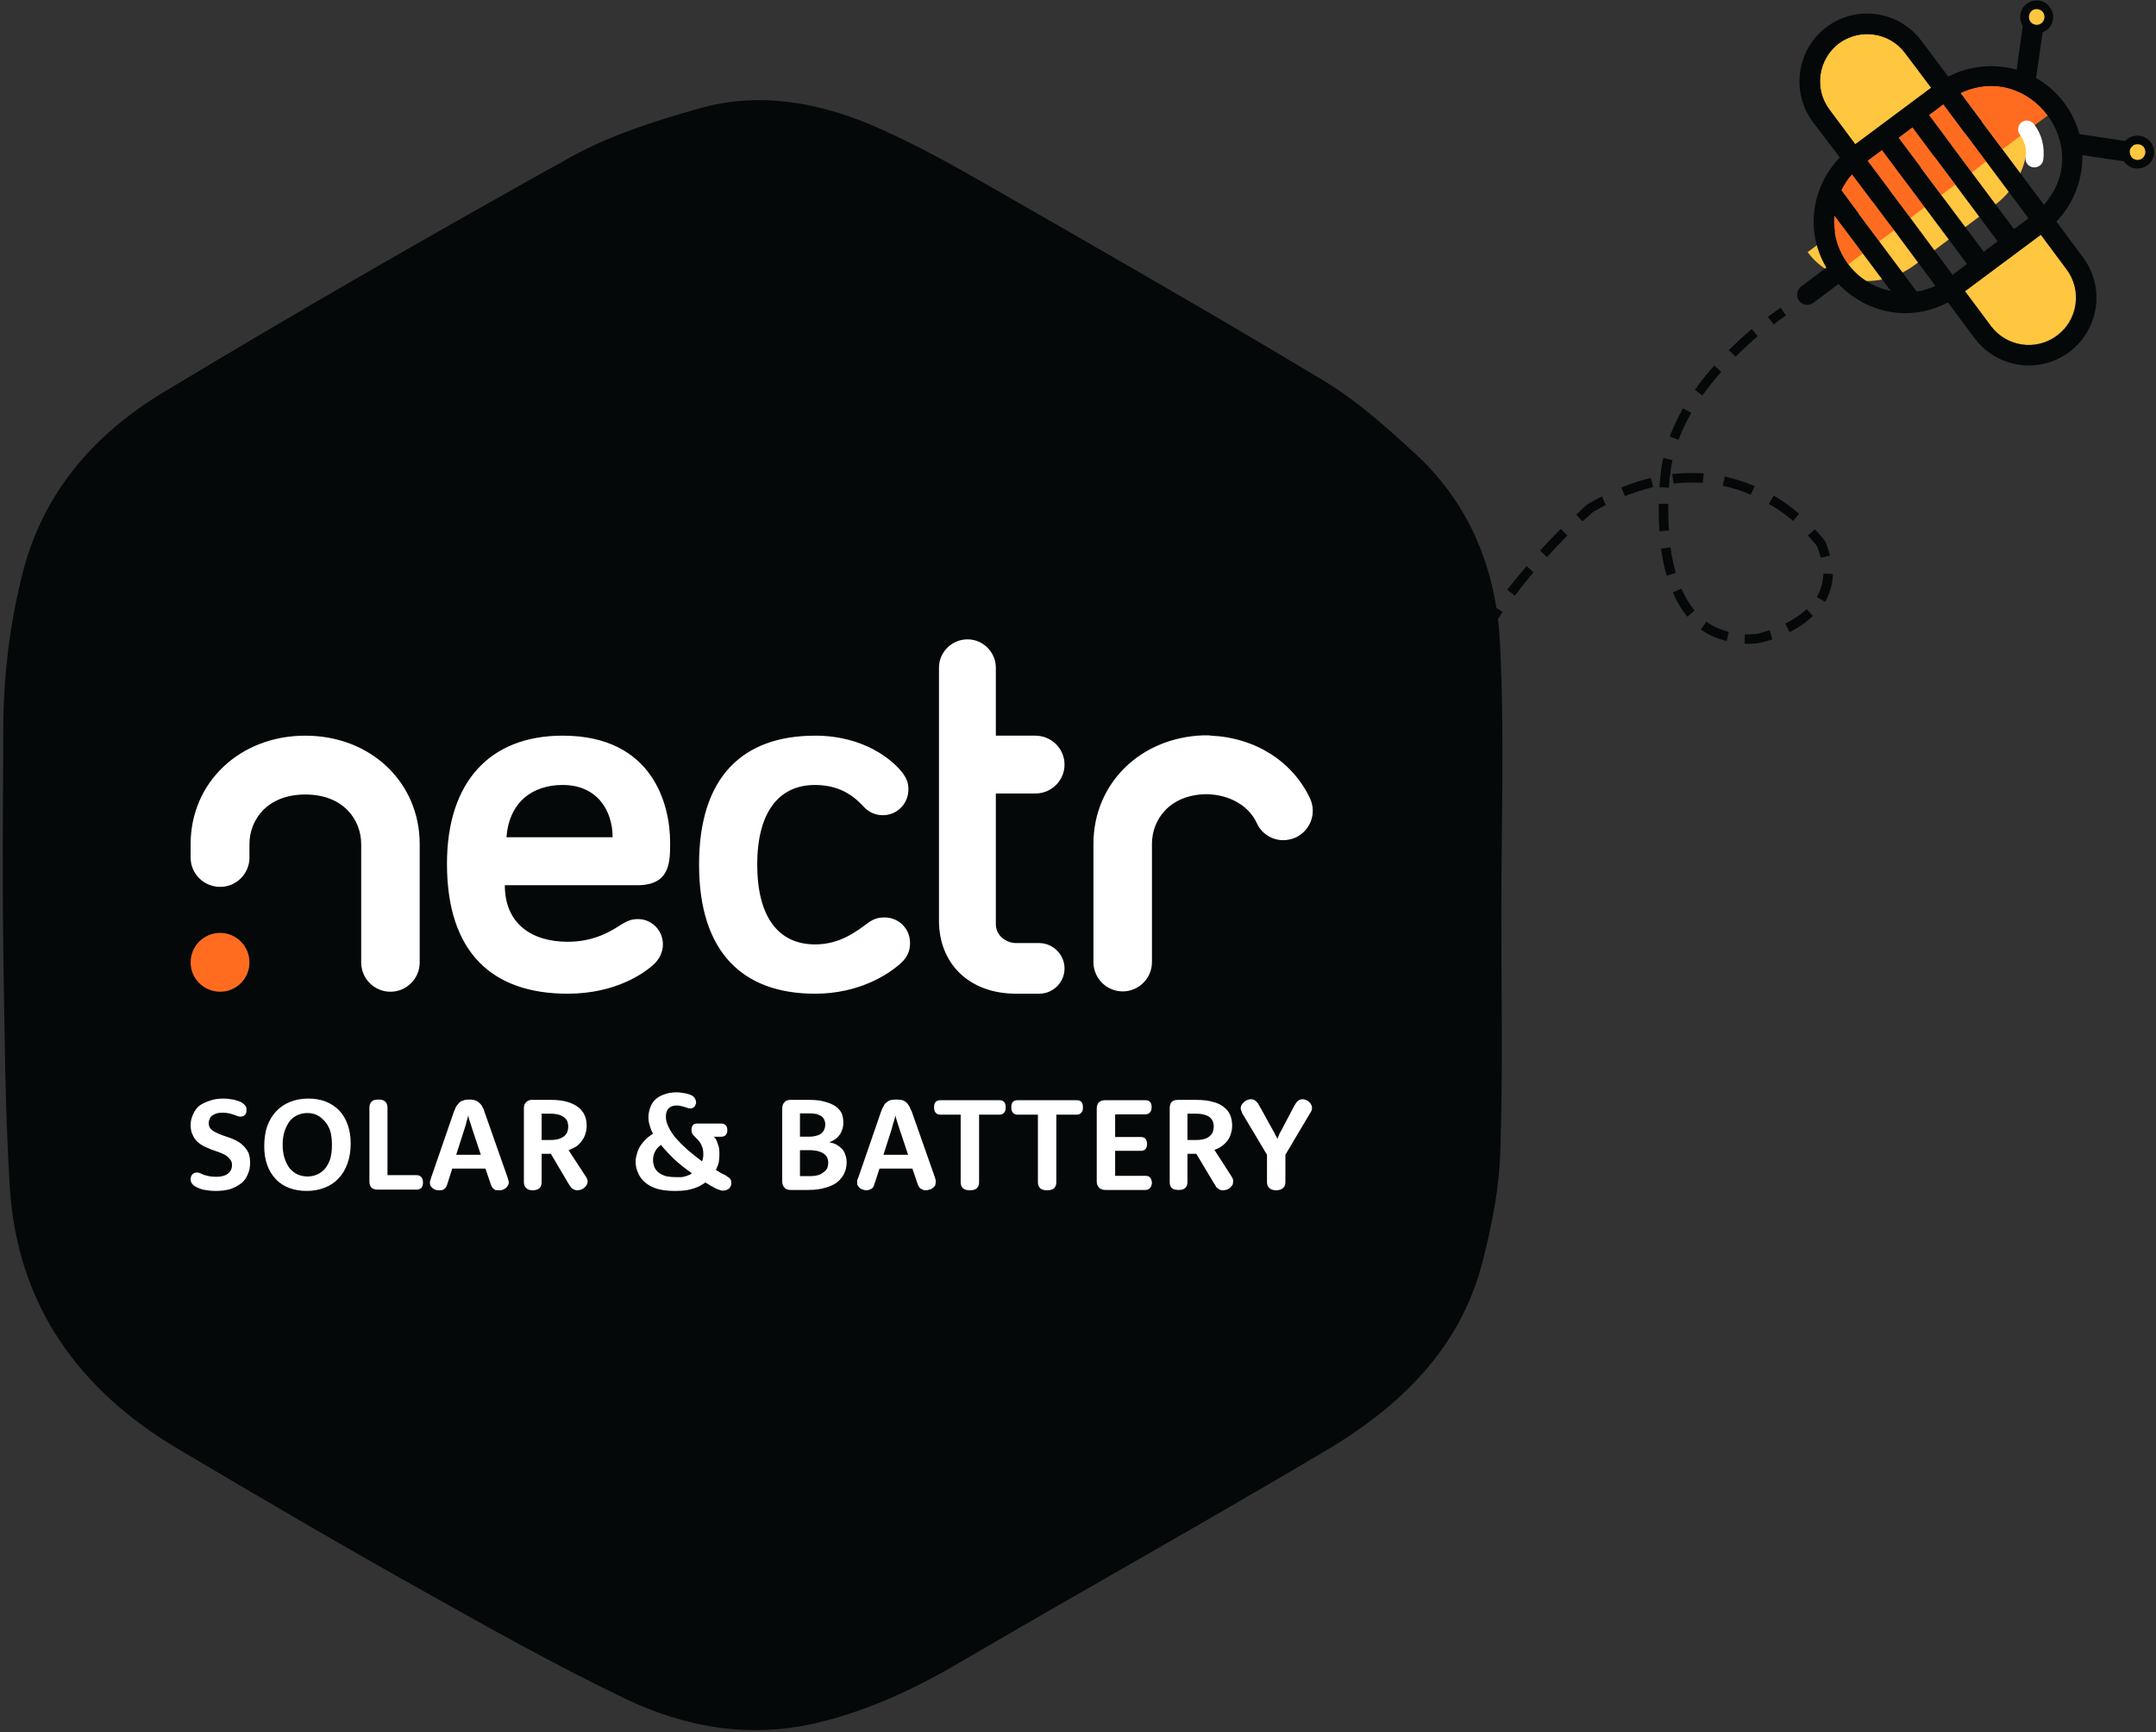
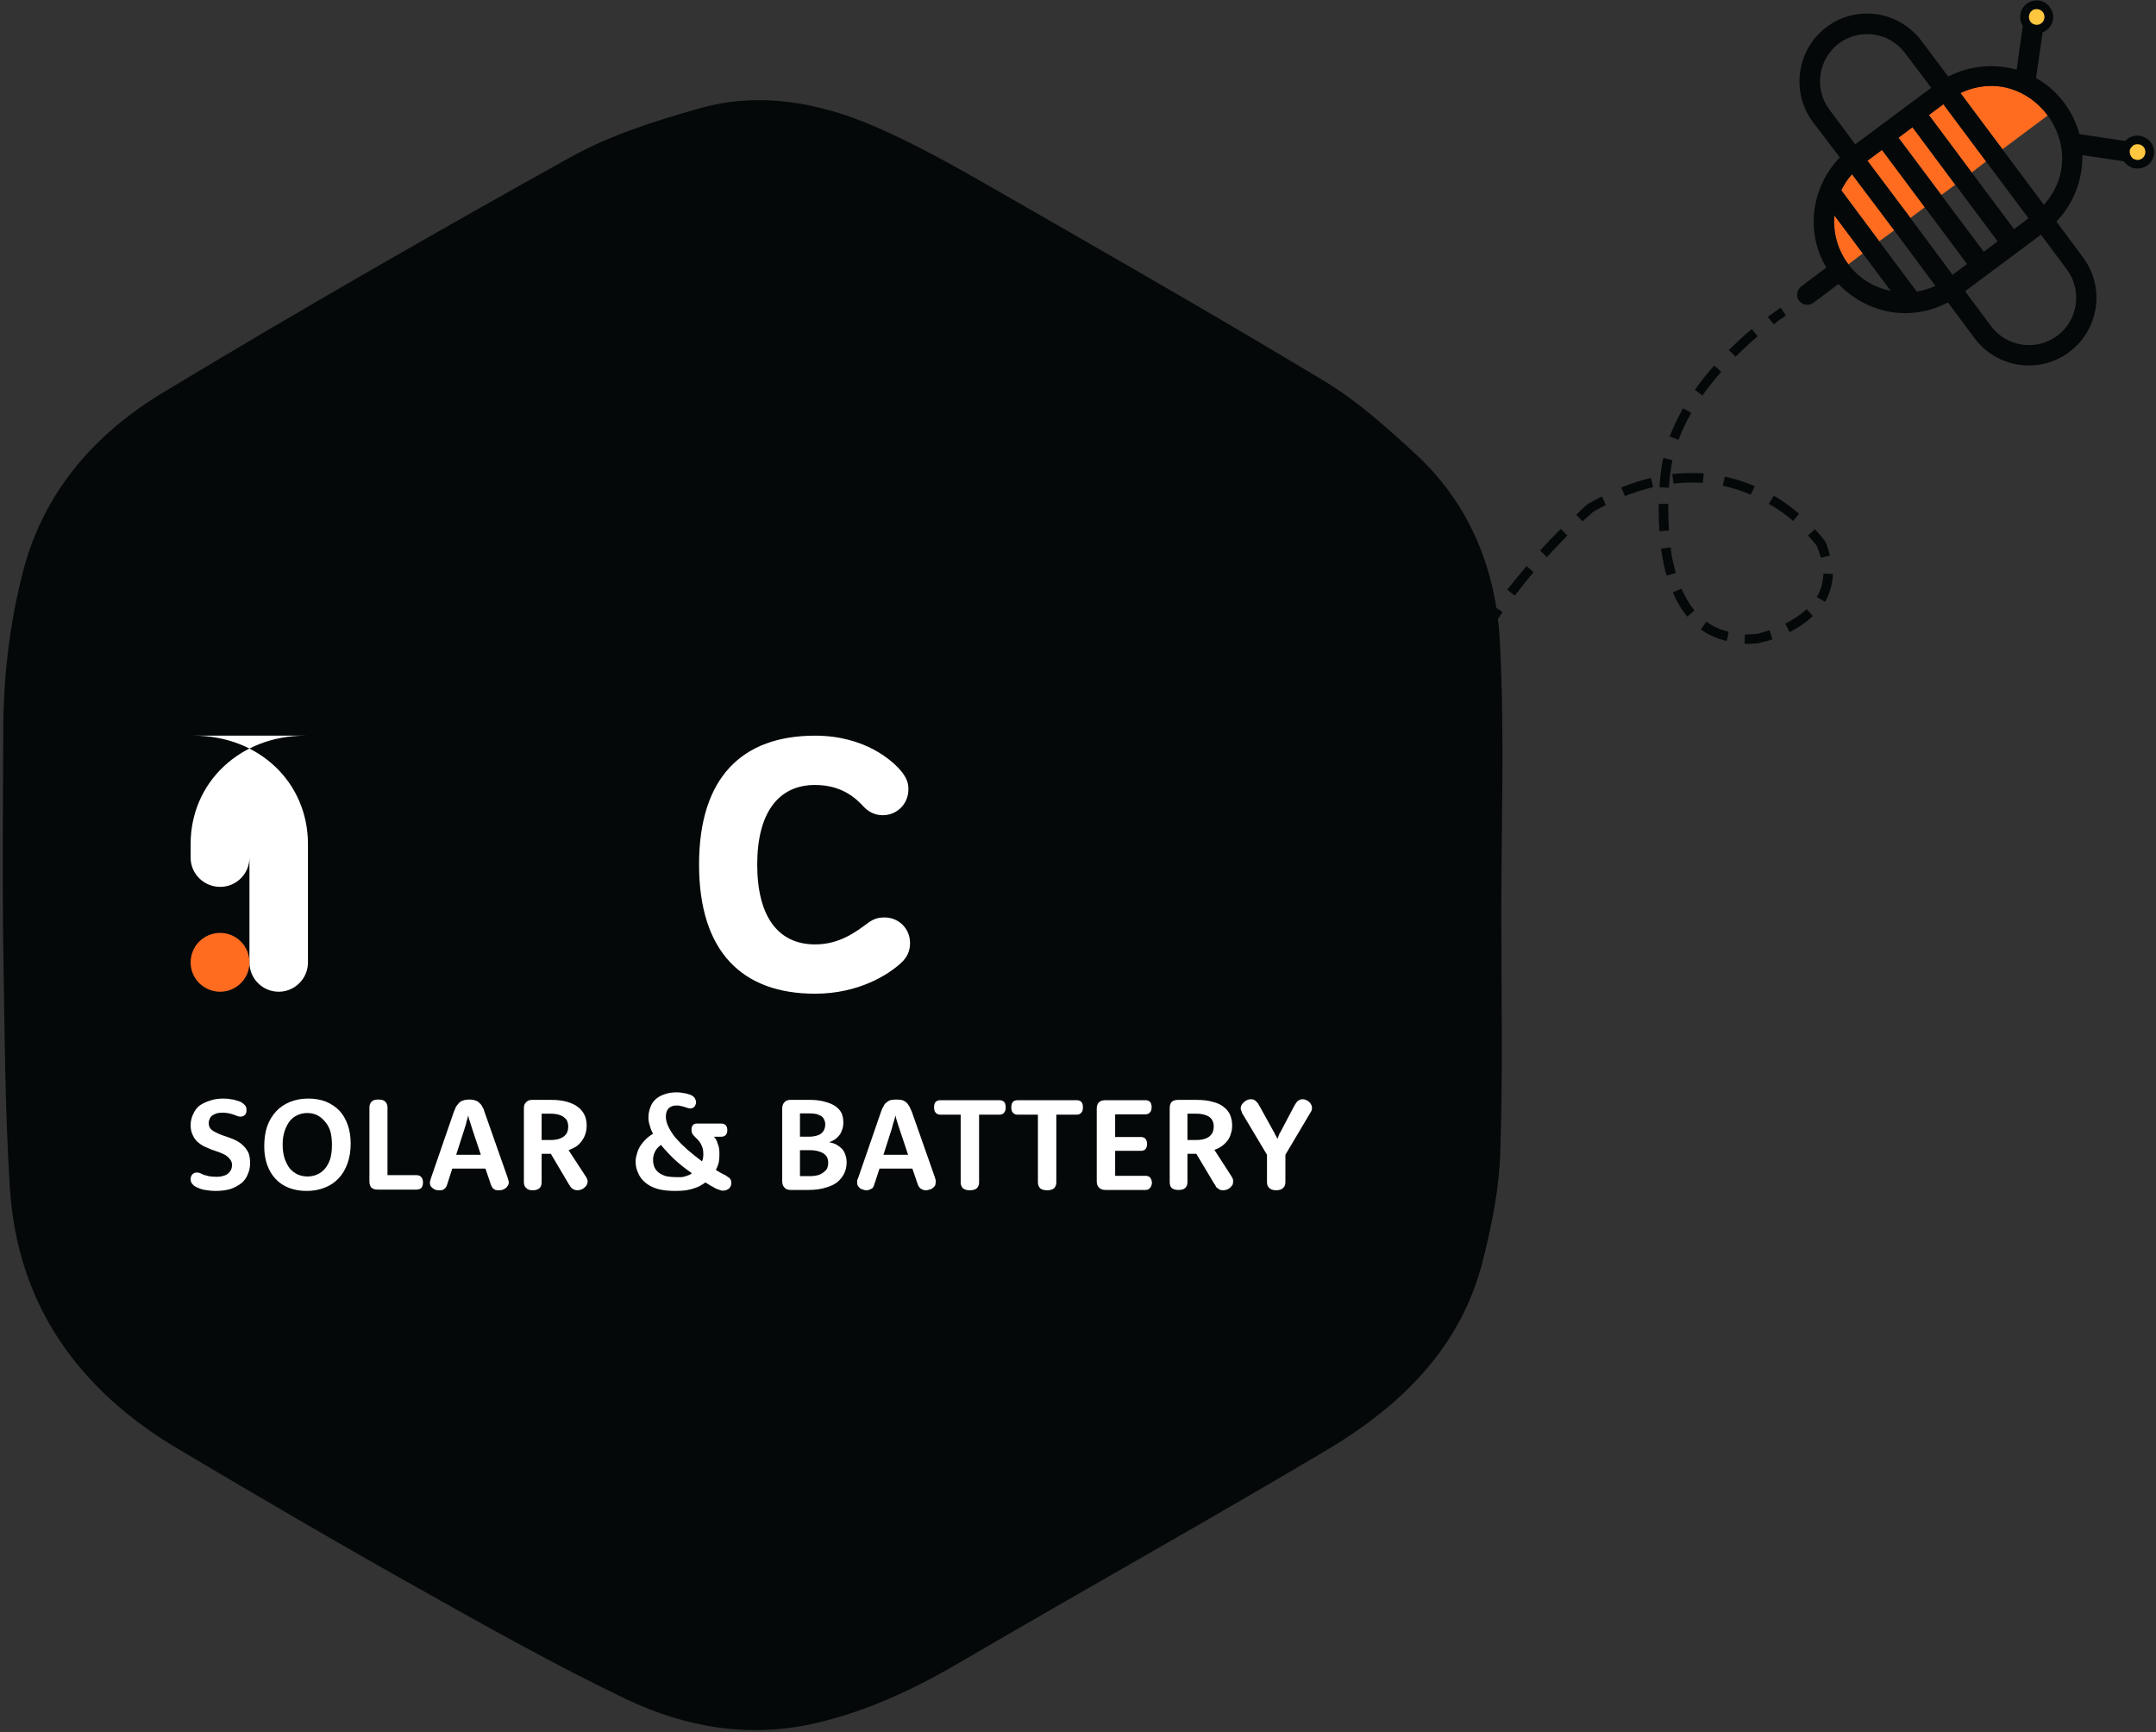
<svg xmlns="http://www.w3.org/2000/svg" version="1.2" viewBox="0 0 656 527" width="656" height="527">
  <rect x="0" y="0" width="656" height="527" fill="#333333" stroke="none" />
  <title>Folder 1</title>
  <style>
		.s0 { fill: #040809 } 
		.s1 { fill: #ffffff } 
		.s2 { fill: #ff6c20 } 
		.s3 { fill: #ffc640 } 
	</style>
  <g id="Folder 1">
    <path id="Path 471" class="s0" d="m456.8 278.1q0 0 0 0c0-27.4 1-54.8-0.4-82.2-1-22-8.9-42.3-25.6-57.7-8.8-8.1-17.8-16.2-27.9-22.3-33.4-20.1-67.2-39.4-101-58.8-11.7-6.7-23.6-13.4-35.9-18.7-17-7.3-35.1-10.6-53.3-5.4-13.4 3.8-27 8.1-39.1 14.8-41.7 23.2-83 46.9-123.8 71.5-20.8 12.5-36.5 30.2-42.8 54.6-4 15.5-5.9 31.3-6 47.3-0.1 22.6-0.3 45.2 0 67.8 0.4 24.1 0.5 48.3 2 72.4 2.3 35.7 21 61.5 51.2 79.4 24.6 14.6 49.4 29.1 74.4 43.1 20.3 11.4 40.7 22.8 61.7 32.9 18.2 8.7 37.6 12.1 57.9 7.4 16-3.7 30.5-10.6 44.6-18.9 36.4-21.3 73.3-41.9 109.6-63.4 23.2-13.6 42.2-31.5 48.9-58.9 2.7-10.7 4.9-21.8 5.2-32.8 0.8-24 0.3-48.1 0.3-72.1z" />
-     <path id="Path 471" fill-rule="evenodd" class="s1" d="m92.9 223.8c-19.9 0-34.9 14.2-34.9 33v4.1c0 4.9 4 8.9 9 8.9 4.9 0 8.9-4 8.9-8.9v-4.1c0-7.3 5.3-15.1 17-15.1 11.7 0 17 7.8 17 15.1v36c0 4.9 4 8.9 8.9 8.9 4.9 0 8.9-4 8.9-8.9v-36c0-18.8-14.9-33-34.8-33zm119.8 39.2c0 26.6 13.2 39.3 35.3 39.3 13.4 0 22.4-5.9 26.1-9.3 2-1.8 2.8-3.8 2.8-6.1 0-4.4-3.4-7.8-7.8-7.8-1.6 0-3.1 0.3-4.9 1.6-3.8 2.8-8.7 6.6-16.2 6.6-11.4 0-17.6-8.7-17.6-24.3 0-15.4 6.2-24.2 17.6-24.2 8.2 0 12.4 4.1 14.6 6.4 1.4 1.6 3.4 2.8 6 2.8 4.4 0 7.8-3.5 7.8-7.9 0-1.9-0.5-3.2-1.8-5-2.9-3.8-11.6-11.3-26.6-11.3-22.1 0-35.3 12.6-35.3 39.2z" />
-     <path id="Path 472" fill-rule="evenodd" class="s1" d="m171.2 223.8c27.6 0 32.7 21.2 32.7 32.5 0 6 0 13-10 13h-40.3c0 11.8 8.3 17.2 19.1 17.2 7.2 0 12.2-2.5 16.1-5.1 1.8-1.1 3.1-1.8 5.3-1.8 4.2 0 7.6 3.4 7.6 7.7 0 2.6-1.3 4.7-2.7 6-2.8 2.6-11.5 9-26.3 9-22.7 0-36.7-12.3-36.7-39.5 0-25 13.1-39 35.2-39zm-17.1 30.9h32.3c0-8-4.6-15.9-15.2-15.9-9.4 0-16.3 5.4-17.1 15.9zm169.8 39.9c0 4.3-3.5 7.7-7.7 7.7h-7c-14.5 0-23.5-9.3-23.5-22.2v-77c0-4.7 3.9-8.6 8.7-8.6 4.7 0 8.6 3.9 8.6 8.6v20.7h12c4.9 0 8.9 3.9 8.9 8.8 0 4.9-4 8.8-8.9 8.8h-12v39.7c0 3.7 3.3 5.8 6.2 5.8h7c4.2 0 7.7 3.5 7.7 7.7zm70.3-39.8c-1.2 0.5-2.5 0.8-3.7 0.8-3.4 0-6.6-1.9-8.1-5.2-2.5-5.4-8.4-8.7-15.4-8.8-11.3 0.2-16.5 7.9-16.5 15.1v36c0 4.9-4 8.9-8.9 8.9-4.9 0-8.9-4-8.9-8.9v-36c0-18.3 14.2-32.3 33.4-33q0.3 0 0.6 0 0.2 0 0.3 0 0.3 0 0.5 0 0.5 0 1 0.1c13.4 0.6 24.8 7.8 30.1 19.1 2.1 4.5 0.1 9.8-4.4 11.9z" />
+     <path id="Path 471" fill-rule="evenodd" class="s1" d="m92.9 223.8c-19.9 0-34.9 14.2-34.9 33v4.1c0 4.9 4 8.9 9 8.9 4.9 0 8.9-4 8.9-8.9v-4.1v36c0 4.9 4 8.9 8.9 8.9 4.9 0 8.9-4 8.9-8.9v-36c0-18.8-14.9-33-34.8-33zm119.8 39.2c0 26.6 13.2 39.3 35.3 39.3 13.4 0 22.4-5.9 26.1-9.3 2-1.8 2.8-3.8 2.8-6.1 0-4.4-3.4-7.8-7.8-7.8-1.6 0-3.1 0.3-4.9 1.6-3.8 2.8-8.7 6.6-16.2 6.6-11.4 0-17.6-8.7-17.6-24.3 0-15.4 6.2-24.2 17.6-24.2 8.2 0 12.4 4.1 14.6 6.4 1.4 1.6 3.4 2.8 6 2.8 4.4 0 7.8-3.5 7.8-7.9 0-1.9-0.5-3.2-1.8-5-2.9-3.8-11.6-11.3-26.6-11.3-22.1 0-35.3 12.6-35.3 39.2z" />
    <path id="Path 473" class="s2" d="m75.9 292.8c0 4.9-4 8.9-8.9 8.9-5 0-9-4-9-8.9 0-5 4-9 9-9 4.9 0 8.9 4 8.9 9z" />
    <path id="Path 474" class="s1" d="m58.6 345.2q0.5 1.2 1.4 2.1 0.9 0.8 2 1.4 1.1 0.5 2.3 1 1.2 0.4 2.3 0.8 1.1 0.4 2 0.9 0.9 0.6 1.4 1.3 0.6 0.7 0.6 1.7 0 0.8-0.3 1.5-0.3 0.6-0.9 1.1-0.6 0.5-1.4 0.7-0.9 0.3-2.1 0.3-1.5 0-2.4-0.2-0.9-0.2-1.5-0.4-0.7-0.3-1.1-0.5-0.5-0.2-1-0.2-0.8 0-1.3 0.5-0.6 0.6-0.6 1.5 0 0.6 0.2 1 0.2 0.4 0.6 0.8 0.3 0.3 0.9 0.6 0.6 0.3 1.4 0.6 0.9 0.3 2 0.4 1.1 0.2 2.5 0.2 2.6 0 4.6-0.6 1.9-0.7 3.3-1.8 1.3-1.1 1.9-2.7 0.7-1.5 0.7-3.4 0-1.8-0.5-3.1-0.6-1.2-1.5-2.1-0.9-0.9-2-1.5-1.1-0.6-2.3-1-1.2-0.4-2.3-0.8-1.1-0.4-2-0.9-0.9-0.4-1.5-1.1-0.5-0.7-0.5-1.7 0-0.6 0.3-1.2 0.2-0.6 0.7-1 0.6-0.4 1.4-0.7 0.7-0.2 1.8-0.2 1.2 0 2 0.2 0.9 0.2 1.4 0.4 0.6 0.2 1.1 0.4 0.4 0.2 0.9 0.2 0.9 0 1.4-0.5 0.5-0.5 0.5-1.4 0-0.6-0.1-1-0.2-0.4-0.6-0.8-0.3-0.3-0.9-0.7-0.6-0.3-1.4-0.5-0.7-0.3-1.8-0.4-1-0.2-2.2-0.2-2.5 0-4.3 0.7-1.9 0.6-3.2 1.6-1.2 1.1-1.8 2.6-0.7 1.5-0.7 3.2 0 1.7 0.6 2.9zm22.7 9.2q0.9 2.5 2.6 4.3 1.7 1.8 4.1 2.7 2.4 0.9 5.3 0.9 3 0 5.5-1 2.4-0.9 4.2-2.8 1.8-1.9 2.7-4.5 1-2.7 1-6.1 0-3.2-0.9-5.7-0.9-2.6-2.6-4.4-1.7-1.7-4.1-2.7-2.4-0.9-5.3-0.9-3 0-5.5 1-2.5 1-4.2 2.8-1.8 1.9-2.8 4.6-0.9 2.7-0.9 6.1 0 3.2 0.9 5.7zm5.3-10.3q0.6-1.8 1.6-3.1 1-1.2 2.4-1.8 1.3-0.6 2.9-0.6 1.6 0 2.9 0.6 1.4 0.7 2.4 1.9 1.1 1.2 1.7 3 0.5 1.8 0.5 4.2 0 2.4-0.5 4.2-0.6 1.8-1.6 3-1 1.2-2.4 1.8-1.4 0.6-2.9 0.6-1.6 0-3-0.6-1.3-0.6-2.4-1.8-1-1.3-1.6-3.1-0.6-1.8-0.6-4.2 0-2.3 0.6-4.1zm31.3 13.4v-20.6q0-1.1-0.7-1.8-0.6-0.6-2.1-0.6-1.4 0-2 0.6-0.7 0.7-0.7 1.8v22.5q0 1.2 0.6 1.9 0.7 0.6 1.9 0.6h11.8q0.9 0 1.5-0.5 0.5-0.6 0.5-1.7 0-1.1-0.6-1.7-0.5-0.5-1.4-0.5zm19.7-2h10.1l1.4 4.1q0.2 0.7 0.4 1.1 0.2 0.5 0.5 0.8 0.3 0.3 0.7 0.5 0.5 0.1 1.1 0.1 0.5 0 1-0.1 0.5-0.2 1-0.5 0.4-0.3 0.7-0.8 0.3-0.4 0.3-1 0-0.3-0.1-0.6-0.1-0.3-0.3-1l-7-19.9q-0.2-0.5-0.3-0.9-0.2-0.4-0.4-0.7-0.1-0.3-0.3-0.5-0.2-0.3-0.5-0.5-0.5-0.6-1.2-0.8-0.8-0.3-1.9-0.3-1.2 0-1.9 0.3-0.8 0.2-1.3 0.8-0.2 0.2-0.4 0.5-0.2 0.2-0.4 0.5-0.2 0.3-0.3 0.7-0.2 0.4-0.4 0.9l-6.9 20q-0.2 0.6-0.3 1-0.1 0.3-0.1 0.6 0 0.5 0.2 1 0.3 0.4 0.7 0.7 0.4 0.3 0.9 0.5 0.5 0.1 1.1 0.1 0.5 0 1-0.1 0.4-0.2 0.7-0.5 0.3-0.3 0.5-0.7 0.2-0.5 0.4-1.2zm1.2-4.2l2.5-7.8q0.3-0.9 0.5-1.6 0.1-0.7 0.3-1.2 0.2-0.6 0.3-1.2h0.1q0.1 0.6 0.3 1.2 0.2 0.5 0.4 1.2 0.2 0.7 0.5 1.6l2.6 7.8zm26-0.3h2.8l5.5 9.3q0.1 0.2 0.2 0.3 0.1 0.2 0.2 0.3 0.1 0.2 0.2 0.3 0.1 0.1 0.2 0.2 0.3 0.3 0.8 0.5 0.4 0.2 1 0.2 0.5 0 1.1-0.2 0.6-0.2 1-0.6 0.4-0.3 0.7-0.8 0.3-0.5 0.3-1.1 0-0.4-0.2-0.8-0.1-0.4-0.5-0.9l-5.1-7.8q1.3-0.5 2.3-1.1 1-0.7 1.7-1.7 0.7-0.9 1.1-2.1 0.4-1.2 0.4-2.6 0-1.7-0.6-3.1-0.7-1.5-2-2.5-1.3-1-3.3-1.6-2.1-0.6-4.8-0.6h-5.9q-1.2 0-1.8 0.7-0.7 0.6-0.7 1.8v22.5q0 1.2 0.7 1.8 0.6 0.7 2 0.7 1.4 0 2.1-0.7 0.6-0.6 0.6-1.8zm0-4.2v-8h2.7q1.4 0 2.5 0.3 1 0.3 1.6 0.8 0.7 0.5 1 1.2 0.3 0.8 0.3 1.6 0 0.9-0.3 1.7-0.3 0.7-1 1.3-0.7 0.5-1.6 0.8-1 0.3-2.4 0.3zm47.3-5q-0.9 0-1.3 0.5-0.4 0.5-0.4 1.4 0 0.7 0.2 1.1 0.2 0.4 0.7 0.9 0.5 0.5 1 1 0.5 0.5 0.9 1.2 0.3 0.6 0.6 1.4 0.2 0.8 0.2 1.9 0 0.6-0.1 1.1-0.1 0.6-0.3 1-2.4-1.8-4.5-3.6-2-1.8-3.5-3.5-1.4-1.7-2.2-3.4-0.8-1.6-0.8-3.1 0-1.6 0.8-2.5 0.9-0.9 2.5-0.9 0.8 0 1.4 0.2 0.6 0.1 1.1 0.3 0.5 0.1 0.9 0.3 0.4 0.1 0.8 0.1 0.3 0 0.6-0.1 0.3-0.2 0.6-0.4 0.2-0.3 0.3-0.6 0.2-0.3 0.2-0.7 0-0.5-0.2-0.9-0.1-0.4-0.5-0.8-0.2-0.2-0.7-0.5-0.4-0.2-1.1-0.4-0.6-0.2-1.5-0.3-0.8-0.2-1.9-0.2-2.1 0-3.7 0.6-1.6 0.5-2.7 1.5-1.1 1-1.6 2.4-0.6 1.5-0.6 3.2 0 1.2 0.4 2.4 0.3 1.2 1 2.5-1.5 0.9-2.6 2.1-0.5 0.5-1 1.2-0.5 0.7-0.8 1.4-0.4 0.8-0.6 1.8-0.3 0.9-0.3 2 0 1.9 0.8 3.5 0.7 1.7 2.2 2.9 1.4 1.2 3.7 1.9 2.2 0.6 5.3 0.6 1.9 0 3.4-0.2 1.6-0.3 2.7-0.7 1.2-0.4 1.9-0.9 0.8-0.4 1.2-0.8 0.5 0.3 1 0.6 0.4 0.3 0.8 0.5 0.5 0.2 0.9 0.5 0.4 0.2 0.8 0.4 0.4 0.1 0.6 0.2 0.3 0.1 0.6 0.2 0.2 0.1 0.4 0.1 0.2 0 0.4 0 0.5 0 1-0.2 0.4-0.2 0.8-0.5 0.3-0.4 0.5-0.8 0.1-0.4 0.1-0.9 0-0.4-0.1-0.8-0.2-0.3-0.4-0.6-0.3-0.2-0.6-0.4-0.3-0.2-0.7-0.5-0.7-0.3-1.4-0.7-0.7-0.4-1.5-0.9 0.6-1.1 0.9-2.3 0.2-1.2 0.2-2.5 0-0.9-0.1-1.7-0.1-0.7-0.4-1.4-0.2-0.7-0.5-1.3-0.3-0.5-0.7-0.9h2.3q0.8 0 1.3-0.5 0.5-0.5 0.5-1.5 0-1-0.5-1.5-0.5-0.5-1.3-0.5zm-9.5 16q-1.3-0.4-2.2-1.1-0.9-0.7-1.3-1.7-0.4-1-0.4-2.1 0-1.2 0.4-2.1 0.3-0.8 0.8-1.4 0.5-0.6 1.2-1.1 1.8 2.2 4.1 4.4 2.4 2.2 5.3 4.2-0.3 0.3-0.7 0.5-0.5 0.2-1.1 0.4-0.6 0.2-1.3 0.3-0.8 0-1.6 0-1.8 0-3.2-0.3zm35.4 1.6q0 1.2 0.7 1.9 0.6 0.7 1.8 0.7h5.5q3 0 5.2-0.7 2.2-0.6 3.6-1.7 1.4-1.2 2.1-2.7 0.7-1.5 0.7-3.3 0-1.3-0.4-2.3-0.3-1-1-1.8-0.7-0.7-1.7-1.3-1-0.5-2.2-0.7 1-0.4 1.8-0.9 0.8-0.6 1.4-1.4 0.5-0.7 0.8-1.7 0.3-0.9 0.3-2 0-1.5-0.5-2.8-0.6-1.2-1.8-2.1-1.3-0.9-3.2-1.4-2-0.6-4.7-0.6h-5.9q-1.2 0-1.8 0.7-0.7 0.7-0.7 1.9zm5.4-13.6v-7.1h2.8q1.3 0 2.2 0.2 1 0.3 1.6 0.7 0.6 0.5 0.8 1.1 0.3 0.6 0.3 1.4 0 0.8-0.3 1.5-0.3 0.7-0.9 1.2-0.6 0.5-1.5 0.7-1 0.3-2.3 0.3zm0 12v-7.9h2.9q1.5 0 2.6 0.3 1.1 0.3 1.8 0.8 0.7 0.5 1 1.2 0.3 0.7 0.3 1.6 0 0.8-0.3 1.6-0.4 0.7-1.1 1.2-0.7 0.6-1.7 0.9-1.1 0.3-2.6 0.3zm24.2-2.3h10l1.4 4.1q0.2 0.6 0.4 1.1 0.2 0.4 0.5 0.7 0.3 0.3 0.8 0.5 0.4 0.2 1 0.2 0.5 0 1.1-0.2 0.5-0.1 0.9-0.4 0.5-0.4 0.8-0.8 0.2-0.5 0.2-1.1 0-0.3 0-0.6-0.1-0.3-0.3-1l-7-19.9q-0.2-0.4-0.4-0.8-0.1-0.4-0.3-0.7-0.2-0.3-0.4-0.6-0.2-0.3-0.4-0.5-0.5-0.5-1.3-0.8-0.7-0.2-1.9-0.2-1.1 0-1.9 0.2-0.7 0.3-1.2 0.8-0.3 0.2-0.5 0.5-0.1 0.3-0.3 0.6-0.2 0.3-0.4 0.7-0.1 0.4-0.3 0.8l-6.9 20q-0.3 0.7-0.4 1 0 0.3 0 0.6 0 0.6 0.2 1 0.3 0.5 0.7 0.8 0.4 0.3 0.9 0.4 0.5 0.2 1 0.2 0.6 0 1-0.2 0.5-0.2 0.8-0.4 0.3-0.3 0.5-0.8 0.1-0.5 0.4-1.2zm1.2-4.2l2.5-7.8q0.2-0.8 0.4-1.5 0.2-0.7 0.4-1.3 0.2-0.6 0.3-1.2h0.1q0.1 0.6 0.3 1.2 0.2 0.6 0.4 1.3 0.2 0.7 0.5 1.5l2.6 7.8zm23.5-12.2v20.6q0 1.1 0.7 1.8 0.7 0.6 2.1 0.6 1.4 0 2.1-0.6 0.7-0.7 0.7-1.8v-20.6h6.2q0.9 0 1.4-0.6 0.5-0.5 0.5-1.6 0-1.2-0.5-1.7-0.5-0.5-1.4-0.5h-18q-0.9 0-1.4 0.5-0.5 0.5-0.5 1.7 0 1.1 0.5 1.6 0.5 0.6 1.4 0.6zm23.5 0v20.6q0 1.1 0.7 1.8 0.7 0.6 2.1 0.6 1.4 0 2.1-0.6 0.7-0.7 0.7-1.8v-20.6h6.2q0.9 0 1.4-0.6 0.5-0.5 0.5-1.6 0-1.2-0.5-1.7-0.5-0.5-1.4-0.5h-18q-0.9 0-1.4 0.5-0.5 0.5-0.5 1.7 0 1.1 0.5 1.6 0.5 0.6 1.4 0.6zm23.5 11h7.8q0.9 0 1.4-0.5 0.5-0.5 0.5-1.6 0-1-0.5-1.6-0.5-0.5-1.4-0.5h-7.8v-6.9h9.2q0.9 0 1.4-0.6 0.5-0.5 0.5-1.6 0-1.1-0.5-1.6-0.5-0.5-1.4-0.5h-12.2q-1.2 0-1.9 0.6-0.7 0.7-0.7 1.9v22.2q0 1.2 0.7 1.9 0.7 0.7 1.9 0.7h12.3q0.8 0 1.3-0.6 0.5-0.5 0.6-1.6-0.1-1.1-0.6-1.6-0.5-0.5-1.3-0.5h-9.3zm22 0.9h2.7l5.5 9.2q0.2 0.2 0.3 0.4 0.1 0.2 0.1 0.3 0.1 0.1 0.2 0.3 0.1 0.1 0.3 0.2 0.3 0.3 0.7 0.5 0.4 0.2 1 0.2 0.6 0 1.2-0.2 0.5-0.2 1-0.6 0.4-0.4 0.7-0.8 0.2-0.5 0.2-1.1 0-0.4-0.1-0.8-0.2-0.4-0.5-0.9l-5.1-7.9q1.2-0.4 2.2-1.1 1-0.7 1.7-1.6 0.8-1 1.1-2.2 0.4-1.1 0.4-2.5 0-1.7-0.6-3.2-0.6-1.4-1.9-2.4-1.3-1.1-3.4-1.6-2-0.6-4.8-0.6h-5.8q-1.2 0-1.9 0.6-0.6 0.7-0.6 1.9v22.5q0 1.2 0.6 1.8 0.7 0.6 2.1 0.6 1.4 0 2-0.6 0.7-0.6 0.7-1.8zm0-4.2v-8h2.6q1.5 0 2.5 0.3 1.1 0.3 1.7 0.8 0.6 0.5 0.9 1.2 0.3 0.7 0.3 1.6 0 0.9-0.3 1.7-0.3 0.7-1 1.3-0.6 0.5-1.6 0.8-1 0.3-2.3 0.3zm24.2 4.5v8.3q0 1.2 0.7 1.8 0.7 0.7 2.1 0.7 1.4 0 2.1-0.7 0.7-0.6 0.7-1.8v-8.3l7.3-12.3q0.4-0.6 0.6-1 0.2-0.5 0.2-1 0-0.6-0.3-1-0.2-0.5-0.6-0.8-0.4-0.4-1-0.6-0.5-0.2-1-0.2-0.5 0-0.9 0.2-0.4 0.2-0.7 0.5-0.2 0.2-0.4 0.5-0.2 0.4-0.6 1l-4 7.6q-0.2 0.4-0.4 0.7-0.2 0.4-0.3 0.8-0.2 0.3-0.3 0.7h-0.1q-0.1-0.4-0.3-0.7-0.2-0.3-0.4-0.7-0.1-0.4-0.4-0.8l-4.2-7.6q-0.4-0.6-0.6-1-0.2-0.3-0.5-0.5-0.2-0.3-0.6-0.5-0.4-0.2-1-0.2-0.5 0-1 0.2-0.6 0.2-1 0.6-0.5 0.4-0.8 0.9-0.3 0.5-0.3 1.1 0 0.3 0.1 0.5 0.1 0.3 0.2 0.5 0.1 0.3 0.2 0.6 0.2 0.2 0.4 0.6z" />
-     <path id="Path 475" class="s3" d="m564.5 43.9l-7.9-10.6c-4.7-6.3-3.4-15.3 2.9-20.1 6.4-4.7 15.4-3.4 20.2 2.9l7.9 10.6zm41.2 55.3l-7.9-10.6 23.1-17.2 7.9 10.6c4.7 6.3 3.4 15.4-3 20.1-6.3 4.7-15.3 3.4-20.1-2.9z" />
-     <path id="Path 476" class="s3" d="m550 76.7c7.4 10 22.1 11.7 32.6 3.9l24.3-18.2c10.6-7.9 13.1-22.4 5.6-32.4z" />
    <path id="Path 477" class="s2" d="m563.5 53c-1.3 1.5-2.4 3.1-3.2 4.9l11.5 15.5 4.5-3.3v-0.2z" />
    <path id="Path 478" class="s2" d="m572.7 45.6l-4.5 3.3 13 17.3 0.1 0.1 4.4-3.3z" />
    <path id="Path 479" fill-rule="evenodd" class="s2" d="m581.9 38.7l13 17.5-4.2 3.1-13-17.4zm41.2-3.6l-13.8 10.3c-5.7-7.6-11.3-15.1-12.8-17.1 10.7-5 20.9-0.8 26.6 6.8zm-56.3 42l-4.4 3.3c-3.1-4.1-4.7-9.4-4.2-14.9z" />
    <path id="Path 480" class="s2" d="m586.9 35l13 17.5 4.4-3.4c-6.5-8.7-13-17.4-13-17.4z" />
-     <path id="Path 481" class="s1" d="m616.3 47.8c0.4-2.4-0.2-4.8-1.7-6.8-0.9-1.2-0.7-2.9 0.5-3.8 1.2-0.9 2.9-0.6 3.8 0.6 2.4 3.1 3.3 7 2.8 10.8-0.2 1.5-1.6 2.5-3.1 2.3-1.5-0.2-2.5-1.6-2.3-3.1z" />
    <path id="Path 482" class="s0" d="m633.8 78.3l-8.1-10.9c5.3-5.5 8-12.8 7.9-20.2l12.2 1.8c1.7 0.3 3.3-0.9 3.5-2.6 0.3-1.7-0.9-3.3-2.6-3.5l-14-2.1c-1.9-7.1-6.6-13.3-13.2-17.1l2.1-14.5c0.2-1.7-0.9-3.3-2.6-3.5-1.7-0.2-3.3 0.9-3.6 2.6l-1.8 12.9c-6.8-1.9-14.3-1.3-20.8 2.1l-8.2-10.9c-6.8-9.1-19.7-11-28.8-4.2-9.1 6.8-11 19.8-4.2 28.9l8.2 10.8c-8.5 8.8-10.7 22.5-4.1 33.5l-7.6 5.7c-1.4 1.1-1.7 3-0.7 4.4 1.1 1.4 3 1.6 4.4 0.6l7.6-5.7c8 8.4 21.1 12 33.3 5.6l8.1 10.9c6.8 9.1 19.7 11 28.8 4.2 9.1-6.8 11-19.7 4.2-28.8zm-69.3-34.4l-7.9-10.6c-4.7-6.3-3.4-15.3 2.9-20.1 6.4-4.7 15.4-3.4 20.1 2.9l8 10.6zm57.4 18.4c-2.8-3.8-22.5-30-25.4-34 21.2-9.9 40.9 16.5 25.4 34zm-63.8 3.2l17.2 23c-10.8-2.2-18.1-12-17.2-23zm25.1 23.2l-23-30.8c0.9-1.8 1.9-3.4 3.3-4.9l12.7 16.9 12.7 17.1c-1.9 0.8-3.8 1.4-5.7 1.7zm10.9-5.1l-12.9-17.4-13-17.3 4.4-3.3 25.9 34.7zm9.5-7l-26-34.7 4.3-3.2 25.9 34.7zm9.2-6.9l-25.9-34.7 4.4-3.3c0 0 25.1 33.6 25.9 34.7zm-7 29.5l-7.9-10.6 23.1-17.2 7.9 10.6c4.7 6.4 3.4 15.4-2.9 20.1-6.4 4.8-15.4 3.5-20.2-2.9z" />
    <path id="Path 483" class="s3" d="m621.9 8.1c-1.6 1.3-4 0.9-5.2-0.7-1.2-1.7-0.9-4 0.8-5.2 1.6-1.2 3.9-0.9 5.2 0.7 1.2 1.7 0.8 4-0.8 5.2z" />
    <path id="Path 484" class="s0" d="m621.9 8.1l0.8 1.1c-1.4 1-3.2 1.2-4.8 0.7-0.8-0.4-1.6-0.9-2.2-1.7-1.1-1.4-1.3-3.2-0.7-4.8 0.3-0.9 0.9-1.7 1.7-2.3 1.4-1 3.2-1.2 4.7-0.7 0.9 0.4 1.7 0.9 2.3 1.8 1.1 1.4 1.3 3.2 0.7 4.7-0.3 0.9-0.9 1.7-1.7 2.3l-0.8-1.1-0.8-1q0.6-0.5 0.8-1.1c0.3-0.7 0.2-1.6-0.3-2.3q-0.4-0.5-1.1-0.8c-0.7-0.2-1.6-0.2-2.2 0.3q-0.6 0.5-0.8 1.1c-0.3 0.8-0.2 1.6 0.3 2.3q0.4 0.6 1.1 0.8c0.7 0.3 1.5 0.2 2.2-0.3z" />
    <path id="Path 485" class="s3" d="m652.6 49.2c-1.6 1.3-4 0.9-5.2-0.7-1.2-1.7-0.9-4 0.8-5.2 1.6-1.2 3.9-0.9 5.2 0.7 1.2 1.7 0.8 4-0.8 5.2z" />
    <path id="Path 486" fill-rule="evenodd" class="s0" d="m652.6 49.2l0.8 1.1c-1.4 1-3.2 1.2-4.8 0.7-0.8-0.4-1.6-0.9-2.2-1.7-1.1-1.4-1.3-3.2-0.7-4.8 0.3-0.9 0.9-1.7 1.7-2.3 1.4-1 3.2-1.2 4.7-0.6 0.9 0.3 1.7 0.9 2.3 1.7 1.1 1.4 1.3 3.2 0.7 4.7-0.3 0.9-0.9 1.7-1.7 2.3l-0.8-1.1-0.8-1q0.6-0.5 0.8-1.1c0.3-0.7 0.2-1.6-0.3-2.3q-0.4-0.5-1.1-0.8c-0.7-0.2-1.6-0.2-2.2 0.3q-0.6 0.5-0.9 1.1c-0.2 0.8-0.1 1.6 0.4 2.3q0.4 0.6 1.1 0.8c0.7 0.3 1.5 0.2 2.2-0.3zm-138 76.4c-1.5 2.6-2.8 5.4-3.9 8.2l-2.7-1c1.2-3 2.6-5.9 4.1-8.6zm3.4-5.3l-2.3-1.7c1.8-2.6 3.8-5.1 5.9-7.4 0 0 2.1 1.9 2.1 1.9-1.9 2.3-3.9 4.6-5.7 7.2zm16.8-18c-2.1 1.8-4.4 3.9-6.7 6.2l-2.1-2c2.5-2.4 4.8-4.6 7-6.4zm-15.6 86.8c1.9 1.4 4.2 2.5 6.8 3.1l-0.6 2.8c-3-0.7-5.7-1.9-7.9-3.5zm-7.6-10c1.1 2.4 2.4 4.7 4 6.6l-2.2 1.9c-1.8-2.2-3.3-4.7-4.4-7.4zm-3.3-12.6c0.3 2.7 0.9 5.3 1.6 7.8l-2.8 0.8c-0.8-2.7-1.3-5.4-1.7-8.2zm-0.7-13.2q0 1.2 0 2.4c0 1.8 0.1 3.7 0.2 5.7l-2.9 0.2q-0.2-3.1-0.2-5.9 0-1.2 0-2.4z" />
    <path id="Path 487" fill-rule="evenodd" class="s0" d="m552.8 181.6c1.2-2 1.9-4.3 2-7.1l2.9 0.1c-0.1 3.2-1 6.1-2.4 8.5zm-9.6 8.1c2.2-1.1 4.5-2.5 6.5-4.4l1.9 2.1c-2.2 2.1-4.7 3.7-7.1 4.9zm-40.2-41.5q-4.1 1-8.6 2.7l-1.1-2.6q4.7-1.9 9-2.9zm15.1-1.3q-1.7-0.1-3.5-0.1-2.6 0-5.4 0.3l-0.4-2.9q3-0.3 5.8-0.3 1.9 0 3.8 0.1zm14.6 3.6c-2.6-1.1-5.4-2.1-8.5-2.7l0.6-2.8c3.3 0.7 6.3 1.7 9.1 2.9zm12.9 8c-2.1-1.8-4.5-3.6-7.4-5.2l1.5-2.5c3 1.7 5.6 3.7 7.7 5.5zm-96.5 40.6q-2.1 4-3.8 8.1l-2.7-1.1q1.8-4.2 4-8.4zm8.1-12.9q-2.6 3.7-5 7.6l-2.5-1.5q2.5-4 5.1-7.7zm9.4-12.1q-2.8 3.3-5.7 7.1l-2.3-1.8q3-3.8 5.9-7.2zm10.3-11.2c-1.8 1.9-4 4.1-6.2 6.6l-2.1-2c2.2-2.5 4.4-4.7 6.3-6.6z" />
    <path id="Path 488" class="s0" d="m443.3 213.1q-0.7 2.1-1.1 4.3l-2.8-0.7q0.5-2.2 1.2-4.5zm45.3-59.5q-1.9 1-4 2.2l-0.7-1.3 1 1.1q0 0-0.9 0.8-0.9 0.8-2.5 2.2l-1.9-2c2.1-2.1 3.4-3.2 3.4-3.2l0.1-0.1h0.1q2.1-1.2 4.2-2.3zm65.4 16.1q-0.4-1.7-1.2-3.7l1.3-0.5-1.1 0.8-0.2-0.2c-0.3-0.5-1.3-1.6-2.7-3.2l2.1-1.9c2 2.1 3.1 3.6 3.1 3.7l0.1 0.1 0.1 0.1q0.8 2.1 1.3 4.1zm-23.1 23.3h0.6q1.6 0 3.3-0.2l0.1 1.4-0.3-1.4h0.3c0.5-0.2 1.8-0.5 3.5-1.1l0.9 2.8c-2.4 0.8-4.1 1.1-4.1 1.1h-0.1v0.1q-1.8 0.1-3.5 0.2l-0.8-0.1zm-22-53q-0.5 2.1-0.7 4.4-0.1 0.1-0.2 1.1c0 0.7-0.1 1.7-0.2 2.9l-2.9-0.2c0.2-2.6 0.4-4.1 0.4-4.2l1.4 0.2-1.4-0.1q0.2-2.4 0.8-4.8zm34.5-44q-0.1 0-1 0.7c-0.7 0.4-1.6 1.1-2.7 2l-1.8-2.3c2.4-1.8 3.9-2.8 3.9-2.8z" />
  </g>
</svg>